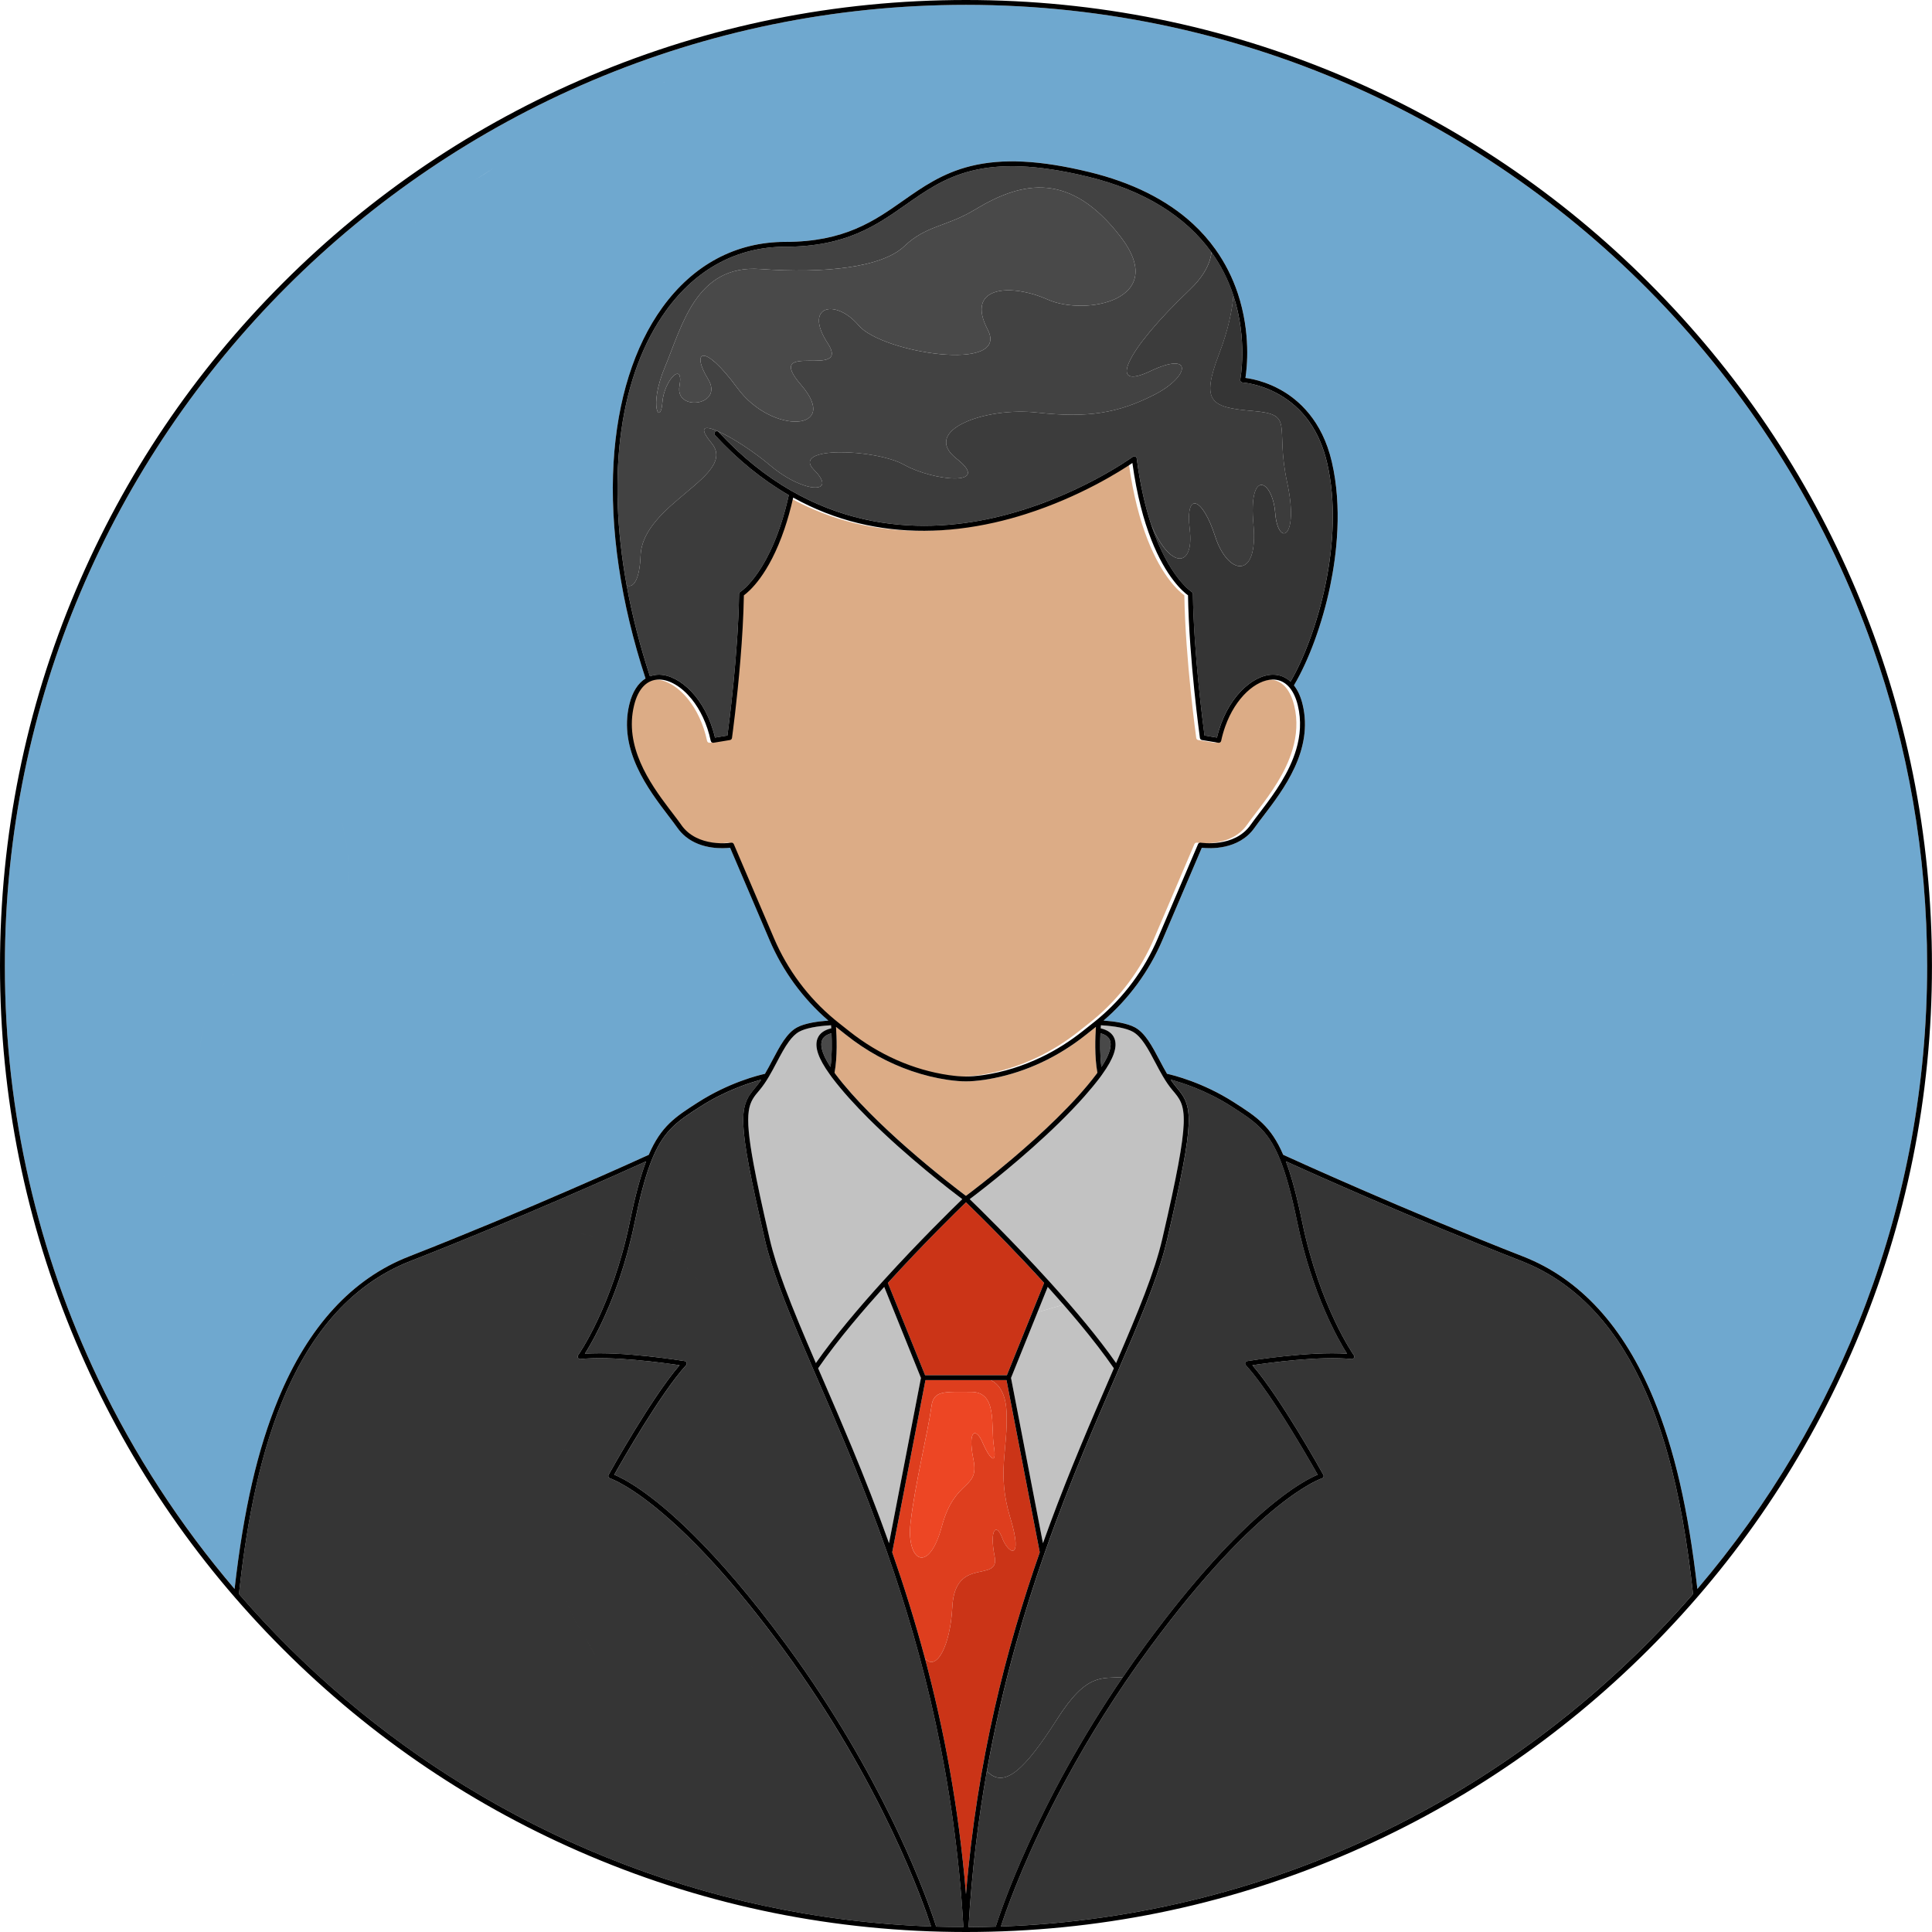
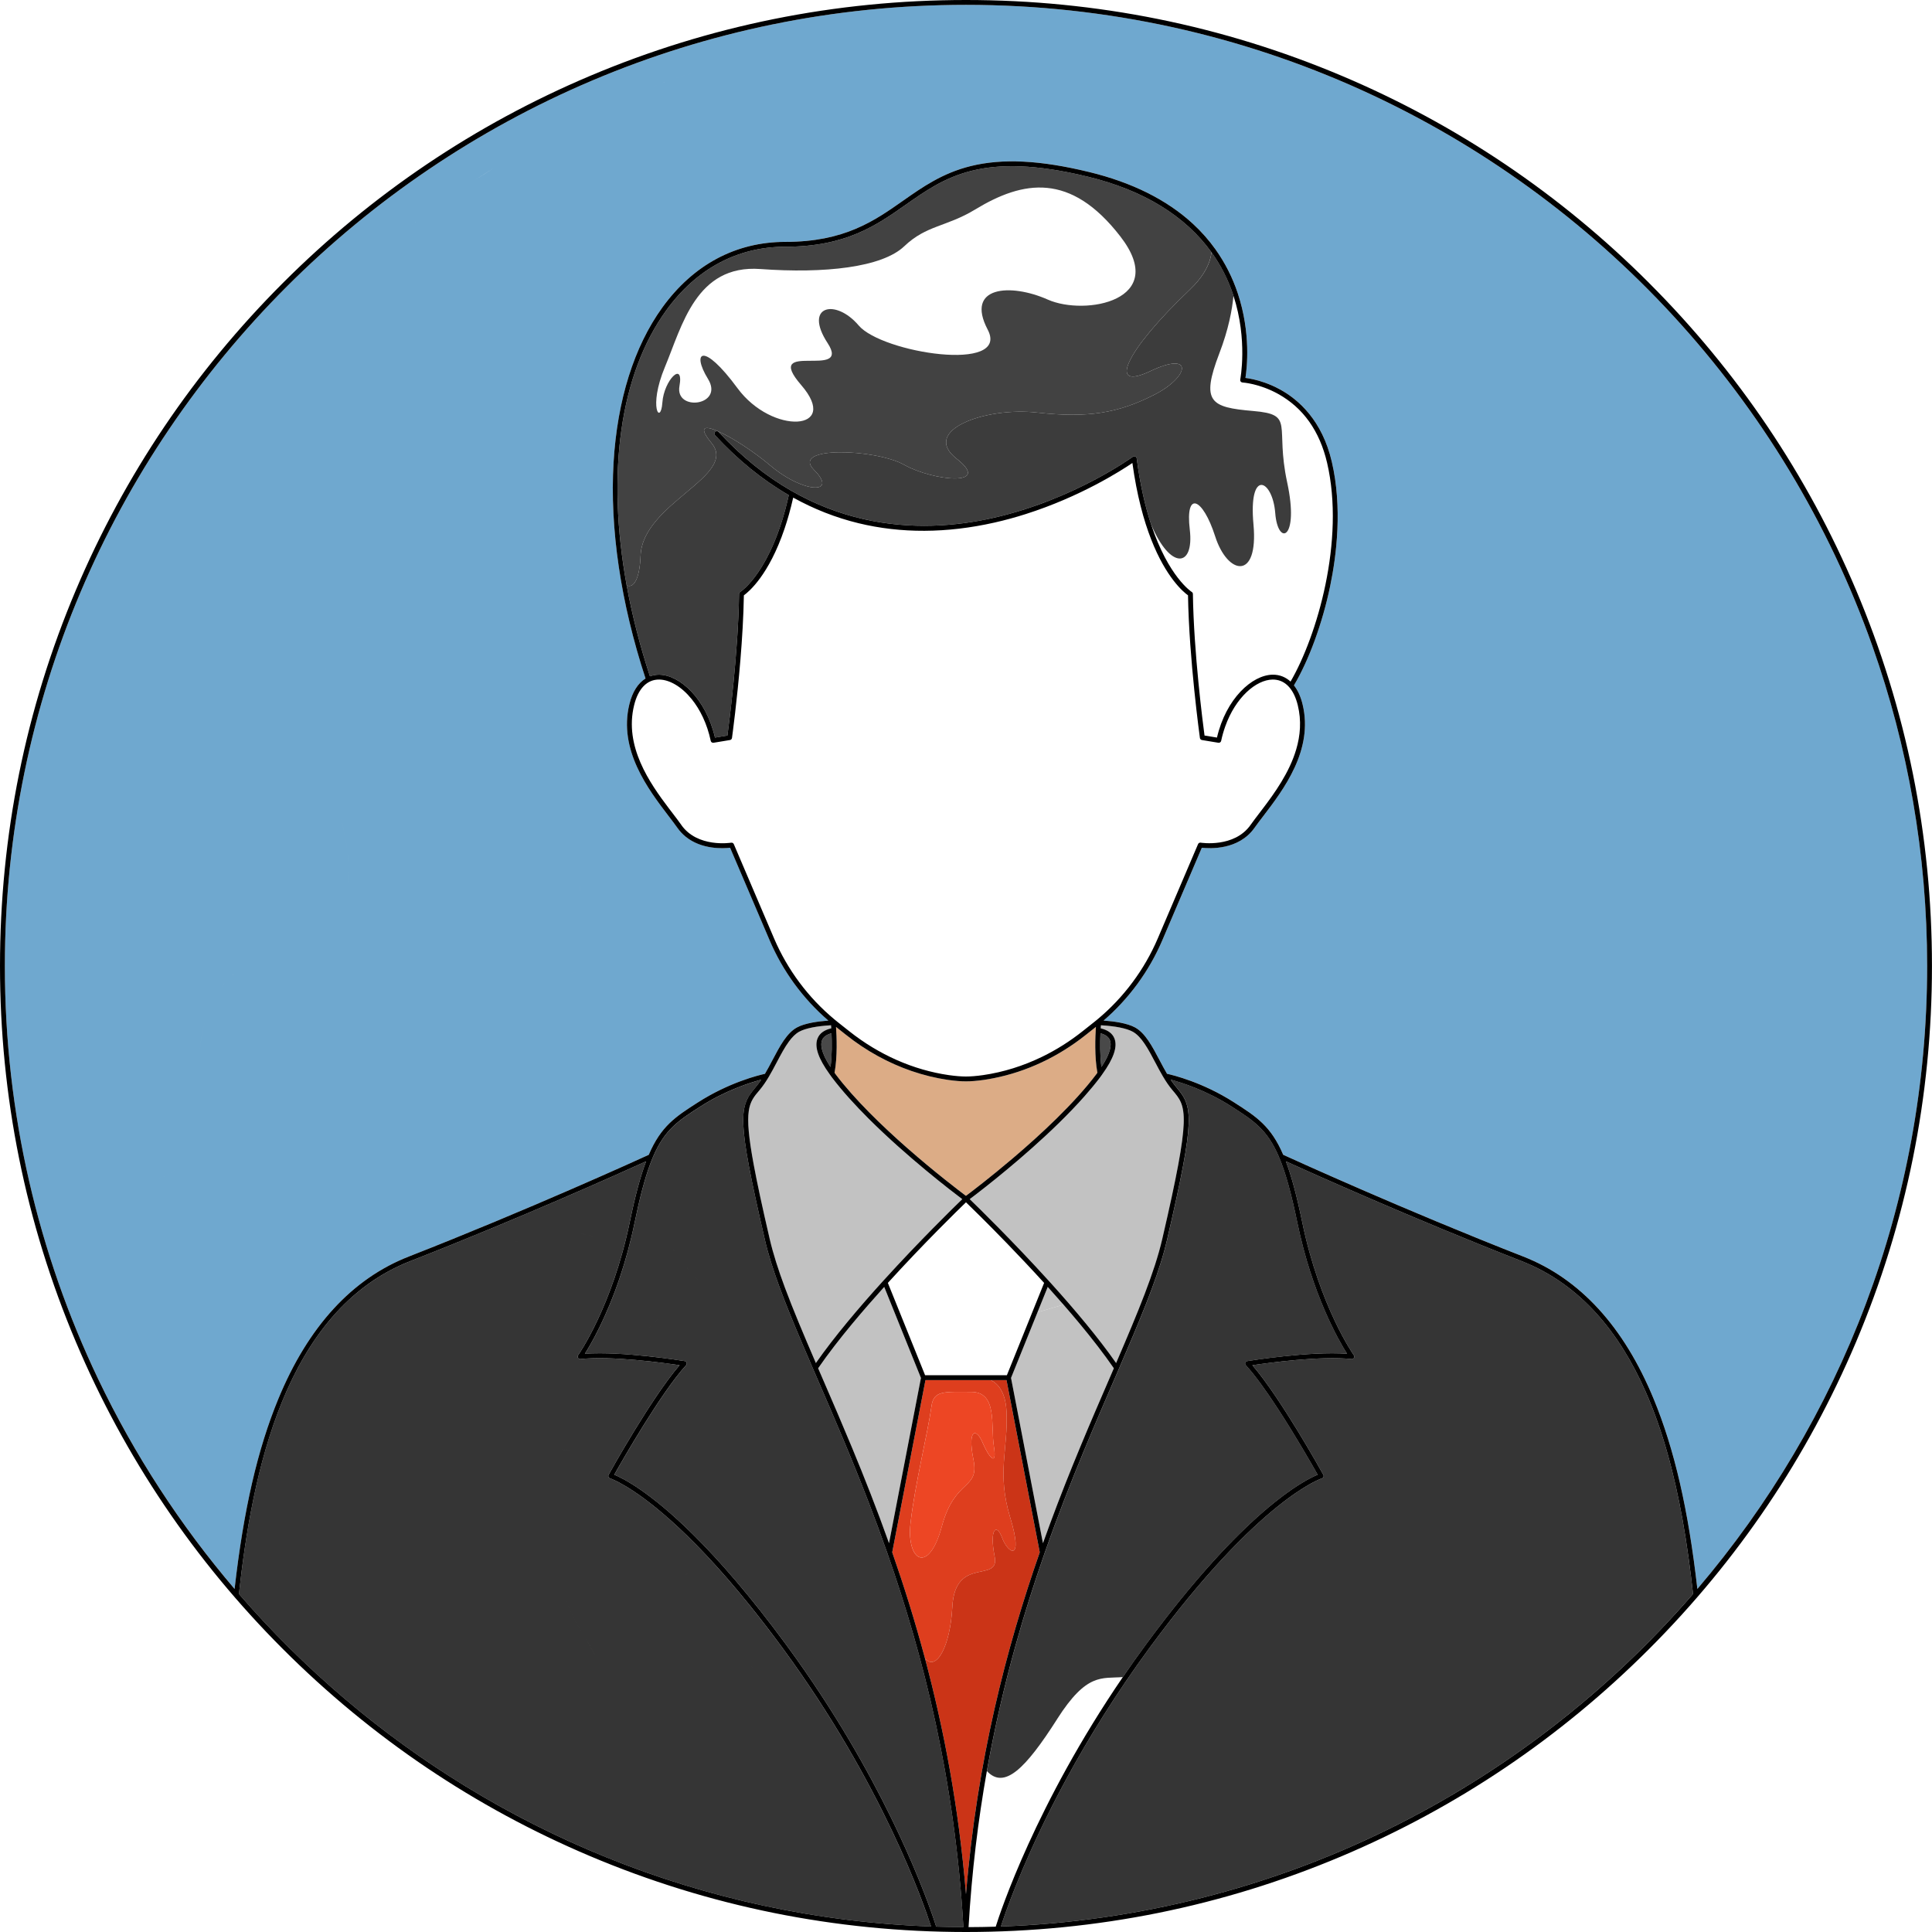
<svg xmlns="http://www.w3.org/2000/svg" id="Layer_2" data-name="Layer 2" viewBox="0 0 1589.52 1589.53">
  <defs>
    <style>      .cls-1 {        fill: #c2c2c2;      }      .cls-2 {        fill: #494949;      }      .cls-3 {        fill: #3c3c3c;      }      .cls-4 {        fill: #424242;      }      .cls-5 {        fill: #de3e1e;      }      .cls-6 {        fill: #ed4624;      }      .cls-7 {        fill: #353535;      }      .cls-8 {        fill: #6fa8cf;      }      .cls-9 {        fill: #dcac86;      }      .cls-10 {        fill: #cb3417;      }    </style>
  </defs>
  <g id="Layer_1-2" data-name="Layer 1">
    <g>
-       <path class="cls-7" d="M869.74,1414.32c-26.14,40.96-43.53,58.19-57.81,42.8-7.13,40.05-12.42,82.78-15.06,128.39,7.49-.02,14.95-.15,22.38-.38,3.77-12.02,32.89-100.38,104.57-205.33-17.49,1.34-29.71-3.73-54.08,34.52Z" />
      <path class="cls-2" d="M913.14,855.77c-1.09-2.69-3.71-4.58-7.76-5.66-.34,7.5-.46,18.22.8,27.74,8.07-12.24,8.32-18.73,6.96-22.09Z" />
      <path class="cls-4" d="M745.3,168.38c-24.23,17.01-49.28,34.61-99.12,34.61-39.39,0-73.32,18.14-98.11,52.47-38.16,52.84-49.23,134.2-32.47,226.15,5.41,2.55,10.63-4.33,11.45-24.57,1.69-43.05,80.53-65.62,58.36-92.51-22.17-26.84,20.48-5.07,48.17,18.34,7.26,6.14,14.6,10.73,21.1,13.71,18.25,8.55,29.92,4.9,15.14-9.88-20.03-20.03,50.71-17.45,74.17-4.23,23.46,13.18,72.87,18.3,43.05-5.07-29.83-23.37,23.86-42.69,66.06-37.97,42.2,4.67,66.91.4,96.33-14.51,29.43-14.91,32.81-36.64-2.98-19.59-35.79,17.05-20.48-16.65,31.96-66.51,11.85-11.25,17.18-21.75,18.35-31.24-21.43-29.87-55.9-51.09-101.66-62.2-86.99-21.11-117.5.32-149.8,23ZM921.72,194.48c40.92,52.85-29,65.64-59.68,52-30.68-13.64-68.19-11.08-49.43,24.72,18.75,35.8-86.95,19.18-106.13-3.41-19.18-22.59-45.61-16.2-25.57,14.49,20.03,30.69-54.56-3.41-21.74,34.52s-23.87,41.34-52.43,2.56c-28.56-38.79-37.93-29.84-24.29-7.67,13.64,22.16-27.28,27.28-23.44,5.97,3.84-21.31-12.79-5.11-14.07,13.64-1.28,18.75-11.93,4.26,2.13-29.41,14.07-33.67,25.57-84.39,78.42-80.56,52.85,3.84,100.16-1.28,118.49-18.75,18.33-17.48,34.49-15.77,58.37-30.26,39.54-23.99,78.44-30.69,119.36,22.16Z" />
      <path class="cls-5" d="M783.51,1322.04c2.23-42.6,39.31-18.96,34.81-41.53-4.45-22.57,1.51-27.91,6.23-15.14,4.67,12.78,17.9,20.25,6.59-16.83-11.31-37.08-1.47-56.49-3.07-87.61-.82-15.65-6.96-22.51-12.86-25.47h-20.45s0,0-.01,0,0,0-.01,0h-33.33l-27.35,141.65c9.54,27.32,18.71,56.4,26.98,87.36,9.26,10.87,20.79-9.89,22.47-42.44ZM749.1,1253.22c3.41-31.11,14.49-75.65,17.26-96.33,1.76-13.14,10.66-11.72,32.61-11.72s15.98,27.7,18.75,44.97c2.77,17.26-4.26,8.74-9.38-3.41-5.11-12.15-12.57-11.3-7.46,14.07,5.11,25.36-15.13,14.92-26,54.98-10.87,40.07-29.2,28.56-25.79-2.56Z" />
      <path class="cls-2" d="M684.12,850.12c-4.05,1.07-6.67,2.96-7.76,5.66-1.36,3.36-1.11,9.86,6.96,22.09,1.26-9.52,1.14-20.24.8-27.75Z" />
      <path class="cls-6" d="M774.89,1255.78c10.87-40.07,31.11-29.62,26-54.98-5.11-25.36,2.34-26.21,7.46-14.07,5.11,12.15,12.15,20.67,9.38,3.41-2.77-17.26,3.2-44.97-18.75-44.97s-30.85-1.42-32.61,11.72c-2.77,20.67-13.85,65.21-17.26,96.33-3.41,31.11,14.92,42.62,25.79,2.56Z" />
-       <path class="cls-10" d="M828.78,1023.28c-16.75-17.31-29.87-30.1-34.03-34.11-6.46,6.24-34.59,33.66-64.29,66.33l30.64,75.96h33.63s0,0,.01,0,0,0,.01,0h33.63l30.64-75.96c-10.59-11.64-20.97-22.62-30.25-32.21Z" />
      <path class="cls-10" d="M855.44,1277.11l-27.35-141.65h-12.88c5.9,2.96,12.04,9.82,12.86,25.47,1.6,31.12-8.24,50.53,3.07,87.61,11.31,37.08-1.91,29.6-6.59,16.83-4.72-12.78-10.68-7.43-6.23,15.14,4.5,22.57-32.59-1.07-34.81,41.53-1.68,32.55-13.22,53.3-22.47,42.44,15.45,57.81,27.8,122.18,33.71,193.95,9.07-110.19,33.32-202.96,60.69-281.31Z" />
      <g>
        <path class="cls-1" d="M684.44,886.4c-.46-.62-.93-1.25-1.38-1.9-.14-.15-.26-.32-.35-.5-9.53-13.16-12.84-22.91-10.07-29.75,1.67-4.12,5.46-6.88,11.25-8.22-.06-.95-.12-1.8-.18-2.53-11.98.7-20.98,2.51-26.09,5.26-3.12,1.7-5.89,4.53-8.49,8.06-3.54,4.8-6.75,10.88-10.07,17.18-4.24,8.03-8.61,16.34-14.15,22.86-8.83,10.36-13.28,15.58-4.85,61.12,2.83,15.29,7.11,35.13,13.17,61.24,2.84,12.27,7.1,25.53,12.57,40.24,6.75,18.16,15.35,38.52,25.44,61.95,15.11-21.63,35.46-45.65,55.22-67.44.11-.17.25-.31.4-.44,29.57-32.58,57.72-60.09,64.82-66.95-8.67-6.52-45.37-34.61-77.09-66.27-11.14-11.12-21.67-22.68-30.15-33.9Z" />
        <path class="cls-1" d="M964.59,896.87c-2.79-3.29-5.29-7.03-7.62-10.96-2.3-3.87-4.43-7.92-6.53-11.9-5.76-10.92-11.19-21.23-18.57-25.24-5.1-2.75-14.1-4.56-26.08-5.25-.06.73-.11,1.58-.18,2.53,5.79,1.34,9.57,4.1,11.25,8.22,2.77,6.82-.53,16.56-10.07,29.75-.09.18-.2.34-.34.49-.42.62-.9,1.26-1.37,1.89-3.9,5.17-8.25,10.4-12.88,15.64h0c-25.9,29.27-60.99,58.41-80.86,74.11h0c-6.27,4.95-11.03,8.57-13.5,10.43,7.09,6.86,35.24,34.36,64.82,66.95.16.13.29.28.4.44.75.83,1.51,1.66,2.26,2.5,19.04,21.12,38.43,44.14,52.96,64.94,18.25-42.39,31.65-74.76,38-102.18,24.09-103.86,20.12-108.52,8.32-122.36ZM897.88,935.71c0-.3,0-.6,0-.88,0,.28,0,.57,0,.88ZM826.23,978.41c-.64.34-1.28.64-1.91.89.63-.25,1.27-.55,1.91-.89.64-.34,1.28-.73,1.92-1.16-.64.43-1.28.82-1.92,1.16ZM837.33,967.24c-.55.91-1.13,1.77-1.71,2.58-.59.81-1.18,1.57-1.79,2.29-.61.71-1.23,1.38-1.86,2s-1.26,1.19-1.9,1.71c.64-.52,1.27-1.09,1.9-1.71s1.25-1.28,1.86-2c.61-.71,1.21-1.48,1.79-2.29s1.16-1.67,1.71-2.58c2.14-3.53,4.37-5.83,6.66-7.29-2.29,1.47-4.52,3.77-6.66,7.29ZM845.95,958.89c.83-.37,1.66-.64,2.5-.84.42-.1.84-.18,1.27-.24-.42.06-.84.14-1.27.24-.84.2-1.67.47-2.5.84ZM852.55,957.62c1.15,0,2.3.1,3.45.23-1.15-.14-2.3-.23-3.45-.23ZM858.66,958.23c.29.05.58.09.87.14-.29-.05-.58-.09-.87-.14ZM860.72,958.55c.52.08,1.04.16,1.55.22-.52-.07-1.03-.15-1.55-.22ZM865.58,959.08c-.45-.02-.9-.05-1.35-.09-.25-.02-.5-.05-.76-.08.25.03.51.05.76.08.45.04.9.07,1.35.09.23,0,.45.02.67.02-.22,0-.45,0-.67-.02ZM880.68,949.86c.38-.58.75-1.17,1.12-1.75-.37.58-.75,1.16-1.12,1.75ZM888.93,936.84c-.45.7-.92,1.43-1.4,2.18.48-.76.95-1.48,1.4-2.18s.89-1.36,1.32-1.99c-.43.63-.87,1.29-1.32,1.99ZM892.63,931.6c-.37.45-.75.95-1.15,1.5-.26.36-.54.75-.81,1.15.28-.4.55-.78.81-1.15.4-.54.78-1.05,1.15-1.5.24-.3.48-.58.71-.83-.23.26-.47.53-.71.83ZM894.92,929.32c-.19.13-.39.28-.59.46.21-.18.4-.33.59-.46.38-.25.73-.39,1.04-.4-.31.01-.66.15-1.04.4ZM896.5,957.03c0,.4.01.79.03,1.17-.02-.38-.02-.77-.03-1.17ZM896.59,959.3c.05.71.12,1.37.2,1.99-.09-.62-.15-1.28-.2-1.99ZM897.3,963.75c.14.48.3.91.47,1.31-.17-.39-.33-.83-.47-1.31ZM898.04,965.61c.28.52.6.95.95,1.29-.35-.34-.66-.76-.95-1.29ZM899.73,967.45c.26.14.53.25.82.31-.28-.07-.56-.17-.82-.31ZM901.43,967.84c.46-.02.95-.11,1.46-.29-.51.18-1,.28-1.46.29ZM925.57,933.54c-6.99,17.72-16.02,31.11-22.15,33.81,6.13-2.7,15.17-16.08,22.15-33.81,1.2-3.03,2.16-6,2.92-8.88-.76,2.88-1.72,5.84-2.92,8.88ZM930.44,913.69c-.23,2.59-.65,5.31-1.27,8.12.62-2.81,1.03-5.53,1.27-8.12.16-1.73.23-3.41.23-5.02,0,1.61-.08,3.29-.23,5.02Z" />
      </g>
      <path class="cls-1" d="M862.02,1058.79l-8.41,20.85,21.35-6.26c-4.29-4.93-8.62-9.81-12.94-14.59Z" />
      <g>
        <path class="cls-1" d="M701.33,1088.91c-10.41,12.54-20.14,25.07-28.23,36.83l3.06,7.06c.55,1.28,1.11,2.57,1.67,3.87,7.39,17.07,15.18,35.13,23.12,54.27,10.13,24.45,20.49,50.64,30.48,78.72l26.14-135.39.11-.59-30.2-74.87c-8.81,9.77-17.7,19.94-26.15,30.12Z" />
        <path class="cls-1" d="M887.91,1088.6c-4.23-5.09-8.57-10.18-12.96-15.22l-21.35,6.26-1.72,4.27-20.07,49.75,13.01,67.36,13.25,68.62c1.87-5.27,3.76-10.46,5.66-15.6,16.72-45.29,34.13-85.5,49.61-121.26l3.05-7.06c-8.15-11.85-17.98-24.5-28.48-37.13Z" />
      </g>
-       <path class="cls-2" d="M802.36,172.32c-23.89,14.49-40.05,12.79-58.37,30.26-18.33,17.48-65.64,22.59-118.49,18.75-52.85-3.84-64.36,46.88-78.42,80.56-14.07,33.67-3.41,48.16-2.13,29.41,1.28-18.75,17.9-34.95,14.07-13.64-3.84,21.31,37.08,16.2,23.44-5.97-13.64-22.16-4.26-31.11,24.29,7.67,28.56,38.79,85.25,35.38,52.43-2.56s41.77-3.84,21.74-34.52c-20.03-30.69,6.39-37.08,25.57-14.49,19.18,22.59,124.88,39.21,106.13,3.41-18.75-35.8,18.75-38.36,49.43-24.72,30.68,13.64,100.6.85,59.68-52-40.92-52.85-79.82-46.15-119.36-22.16Z" />
      <path class="cls-3" d="M978.41,238.81c-52.44,49.86-67.75,83.56-31.96,66.51,35.79-17.05,32.41,4.67,2.98,19.59-29.43,14.91-54.13,19.19-96.33,14.51-42.2-4.72-95.89,14.6-66.06,37.97,29.83,23.37-19.59,18.25-43.05,5.07-23.46-13.22-94.2-15.8-74.17,4.23,14.78,14.78,3.12,18.43-15.14,9.88-6.5-2.98-13.84-7.57-21.1-13.71-27.69-23.42-70.34-45.18-48.17-18.34,22.17,26.89-56.67,49.46-58.36,92.51-.82,20.23-6.04,27.12-11.45,24.57,4.43,24.31,10.81,49.35,19.14,74.81,2.31-.86,4.78-1.32,7.4-1.32.12,0,.24,0,.36,0,16.83.26,38.29,19.63,45.76,51.74l10.23-1.69c1.33-9.89,8.87-68.15,9.57-116.45.01-.69.37-1.32.96-1.68.26-.16,26.02-16.7,39.96-79.67-21.64-12.51-41.93-28.96-60.68-49.27-.75-.81-.7-2.08.11-2.83.81-.75,2.08-.7,2.83.11,76.88,83.24,165.39,84.38,226.11,70.69,65.94-14.88,114.23-49.9,114.71-50.26.57-.42,1.32-.5,1.97-.23.65.28,1.1.88,1.2,1.58,2.85,22.08,7.1,39.98,11.88,54.42,15.65,37.34,35.51,35.82,31.77,4.15-3.87-32.36,10.64-26.4,20.88,5.56,10.24,31.96,35.79,36.64,31.52-9.79-4.27-46.48,15.76-37.08,17.9-9.39,2.14,27.69,20.03,22.17,9.84-25.15-10.24-47.32,6.81-55.82-28.13-58.81-34.95-2.98-43.05-7.26-27.73-47.32,7.64-19.85,10.61-36.14,11.68-47.54-.08-.26-.16-.51-.25-.77-4.23-12.69-10.2-24.35-17.79-34.93-1.17,9.49-6.5,19.99-18.35,31.24Z" />
      <g>
        <path class="cls-7" d="M730.25,1278.36c-.13-.22-.21-.46-.25-.71-5.06-14.45-10.22-28.4-15.41-41.88-14.35-37.28-28.93-70.95-42.1-101.38l-3.49-8.07s0,0,0,0c0,0,0,0,0,0-3.23-7.48-6.3-14.65-9.23-21.55-14.36-33.86-24.95-60.99-30.43-84.63-23.65-101.95-21.29-109.65-7.47-125.86,1.56-1.84,3.03-3.86,4.44-5.98-8.88,2.35-29.09,8.67-49.78,21.91-18.3,11.71-29.65,18.98-39.3,41.73-.05.29-.17.56-.34.81-.73,1.74-1.44,3.58-2.15,5.51,1.76-.74,3.51-1.39,5.23-1.94s3.42-1,5.09-1.35c-1.67.35-3.37.8-5.09,1.35s-3.46,1.19-5.23,1.94c-4.29,11.69-8.33,26.96-12.62,47.72-3.41,16.52-7.57,31.38-11.95,44.46.23.58.42,1.21.58,1.89-.16-.68-.35-1.31-.58-1.89-11.21,33.47-23.84,55.27-28.94,63.36,30.88-2.25,79.97,5.68,82.14,6.04.72.12,1.33.62,1.57,1.32.24.69.08,1.46-.41,2.01-20.95,22.95-52.76,78.78-59.15,90.15,6.97,2.83,29.12,13.78,64.98,49.3,20.97,20.78,46.63,49.96,76.68,90.85,10.53,14.33,20.27,28.45,29.27,42.22,63.97,97.86,90.39,178.05,93.96,189.46,7.44.23,14.9.36,22.38.38-7.05-121.62-32.9-222.77-62.38-307.15ZM546.04,1049.44c-.12-1.53-.19-2.99-.21-4.38-.03-2.15.05-4.13.23-5.92.12-1.19.29-2.3.5-3.31-.21,1.01-.38,2.12-.5,3.31-.18,1.79-.26,3.76-.23,5.92.02,1.39.09,2.85.21,4.38ZM524.67,1095.74c-7.61.19-14.1-7.25-13.94-27.58-.17,20.33,6.33,27.76,13.94,27.58,1.59-.04,3.22-.41,4.85-1.06-1.63.65-3.27,1.02-4.85,1.06ZM538.02,1088.69c-1.76,1.82-3.64,3.35-5.58,4.52-.65.39-1.29.74-1.95,1.04.65-.31,1.3-.65,1.95-1.04,1.93-1.17,3.82-2.7,5.58-4.52,1.76-1.82,3.38-3.92,4.78-6.22-1.4,2.3-3.03,4.41-4.78,6.22ZM547.9,1066.89c-.12,1.85-.42,3.69-.86,5.48s-1.04,3.55-1.75,5.24c-.36.84-.75,1.67-1.16,2.48.42-.81.8-1.64,1.16-2.48.72-1.69,1.31-3.44,1.75-5.24.44-1.8.74-3.63.86-5.48.15-2.31.03-4.65-.42-6.97-.7-3.61-1.16-6.99-1.42-10.1.26,3.11.72,6.48,1.42,10.1.45,2.32.57,4.66.42,6.97ZM547.32,1033.07c.3-.82.63-1.55,1-2.18-.37.62-.71,1.35-1,2.18ZM550.98,1028.43c-.51.19-.99.5-1.43.91.44-.41.92-.72,1.43-.91.76-.29,1.6-.32,2.49-.07.49.13,1,.37,1.52.68-.52-.3-1.03-.54-1.52-.68-.89-.25-1.72-.22-2.49.07ZM563.96,1040.69c-.78-1.53-1.55-2.9-2.3-4.14-.75-1.23-1.49-2.32-2.22-3.27-1.29-1.7-2.53-2.92-3.7-3.76,1.17.84,2.4,2.06,3.7,3.76.72.95,1.46,2.04,2.22,3.27.75,1.23,1.52,2.61,2.3,4.14,1.17,2.29,2.45,4.32,3.78,6.08-1.34-1.75-2.61-3.79-3.78-6.08ZM571.19,1050.56c-.47-.43-.94-.88-1.41-1.38.46.49.93.95,1.41,1.38.95.85,1.91,1.57,2.87,2.16-.97-.59-1.93-1.31-2.87-2.16ZM581.93,1054.38c-.46.1-.92.16-1.39.18.47-.02.93-.09,1.39-.18.69-.15,1.36-.38,2.01-.7-.65.32-1.33.55-2.01.7ZM587.04,1051.36c.39-.41.76-.86,1.13-1.35-.36.49-.74.94-1.13,1.35ZM589.22,1048.41c.51-.86.98-1.81,1.42-2.86-.44,1.05-.91,2-1.42,2.86Z" />
        <path class="cls-7" d="M617.48,1321.57c-.17.71-.71,1.12-1.52,1.34-.92.26-2.17.28-3.57.25-.7-.01-1.44-.04-2.19-.05-.56-.01-1.13-.02-1.69,0,.56-.01,1.13,0,1.69,0,.75.01,1.49.04,2.19.05,1.4.03,2.65,0,3.57-.25.8-.22,1.35-.63,1.52-1.34-26.38-32.77-48.63-55.57-66.34-71.32h0c-31.78-28.26-48.96-33.88-49.26-33.97-.58-.18-1.05-.6-1.27-1.16s-.19-1.19.1-1.72c1.46-2.64,34.86-62.8,58.39-90.18-12.74-1.9-56.22-7.89-81.62-5.07-.79.09-1.55-.3-1.95-.98s-.36-1.53.1-2.17c.28-.39,28.15-40.03,42.55-109.83,4.47-21.69,8.78-37.57,13.38-49.7-20.03,9.1-103.92,46.85-193.88,82.06-103.76,40.6-130.3,175.37-141.11,273.88,53.35,61.69,116.07,115.06,185.92,157.91,1.98.67,3.97,1.33,5.98,1.97-2.01-.64-4.01-1.3-5.98-1.97,36.87,22.61,75.72,42.29,116.23,58.71h0c83.07,33.66,173.1,53.59,267.29,56.97-5.53-17.26-39.59-116.74-122.22-229.17-9.18-12.49-17.95-23.86-26.31-34.25ZM619.32,1374.16c.22.98.4,1.95.53,2.92-.14-.96-.31-1.93-.53-2.92-.33-1.47-.76-2.96-1.29-4.48.53,1.51.96,3.01,1.29,4.48ZM602.25,1338.23c.32.88.69,1.82,1.1,2.81-.41-.99-.78-1.93-1.1-2.81ZM600.43,1330.7c.04.56.11,1.16.22,1.81-.11-.65-.19-1.25-.22-1.81ZM605.22,1323.44c-.34.08-.68.17-1,.28.32-.11.66-.21,1-.28ZM568.36,1287.7c-.07.77-.19,1.49-.36,2.16.17-.68.29-1.4.36-2.16ZM567.71,1290.85c-.22.64-.49,1.23-.8,1.78.31-.55.58-1.14.8-1.78ZM549,1458.81c.96-.93,1.97-1.87,3.01-2.8-1.05.93-2.05,1.87-3.01,2.8ZM555.28,1453.2c1.12-.94,2.28-1.88,3.47-2.82-1.19.94-2.35,1.88-3.47,2.82ZM561.17,1448.5c.82-.63,1.65-1.26,2.49-1.9-.84.63-1.67,1.27-2.49,1.9ZM563.99,1295.87c.69-.5,1.31-1.07,1.86-1.71-.54.65-1.17,1.21-1.86,1.71ZM544.62,1463.48c.52-.62,1.08-1.25,1.65-1.87.43-.47.87-.93,1.33-1.39-.45.46-.9.93-1.33,1.39-.57.62-1.12,1.25-1.65,1.87ZM540.1,1470.06c-.21.41-.41.83-.6,1.24.19-.41.38-.83.6-1.24ZM538.94,1472.64c-.07.2-.15.39-.21.59.07-.2.14-.39.21-.59ZM538.32,1474.55c-.11.41-.21.82-.3,1.23.08-.41.18-.82.3-1.23ZM493.28,1275.48c-1.15,0-2.28.05-3.41.13,1.13-.09,2.27-.13,3.41-.13ZM488.19,1275.77c-3.34.38-6.55,1.14-9.48,2.33,2.93-1.19,6.14-1.95,9.48-2.33ZM469.92,1075.06c-.71,1-1.4,1.98-2.09,2.95-1.37,1.94-2.69,3.81-3.98,5.63s-2.52,3.58-3.72,5.28c-2.39,3.41-4.62,6.6-6.67,9.6,2.05-3,4.28-6.19,6.67-9.6,1.2-1.7,2.44-3.46,3.72-5.28s2.61-3.69,3.98-5.63c.68-.97,1.38-1.95,2.09-2.95,13.41-18.98,20.8-32.39,23.18-41.65.49-1.92.77-3.65.84-5.22-.07,1.57-.35,3.31-.84,5.22-2.38,9.26-9.77,22.67-23.18,41.65ZM439.94,1434.44c-.03-.13-.06-.27-.09-.4.03.13.06.26.09.4ZM440.84,1437.52c-.07-.21-.14-.41-.21-.61.07.2.14.41.21.61ZM444.12,1444.47c-.21-.37-.42-.74-.62-1.11.2.36.41.73.62,1.11ZM450.97,1455.02c-.45-.75-.94-1.51-1.45-2.3.52.78,1,1.55,1.45,2.3ZM453.59,1459.82c-.25-.53-.53-1.07-.82-1.62.29.55.56,1.09.82,1.62ZM456.13,1467.27c.02.13.04.25.06.38-.02-.12-.04-.25-.06-.38ZM453.8,1189.61c-10.24-4.07-22.21-10.48-28.21-14.81-7.19-5.19-13.82-11.14-17.08-7.47,3.26-3.67,9.89,2.28,17.08,7.47,5.99,4.33,17.97,10.74,28.21,14.81,2.36.94,4.62,1.75,6.7,2.39-2.08-.64-4.34-1.45-6.7-2.39ZM406.58,1173.39c-.11,1.07-.17,2.26-.18,3.61.01-1.35.07-2.55.18-3.61ZM408.09,1167.9c-.57.88-1.01,2.13-1.29,3.83.29-1.7.73-2.95,1.29-3.83ZM402.91,1026.74c.93-.26,1.87-.52,2.81-.78-.94.26-1.88.51-2.81.78ZM403.46,1276.62c-.48.52-.97,1.03-1.47,1.53.5-.5.99-1.01,1.47-1.53ZM397.22,1282.5c.77-.64,1.53-1.3,2.27-1.96-.74.67-1.5,1.32-2.27,1.96-.45.38-.91.74-1.38,1.11.46-.37.92-.74,1.38-1.11ZM401.07,1474.99c-.33-.09-.66-.18-.99-.27.33.09.66.18.99.27ZM415.59,1250.9c-.01.13-.03.25-.05.38.02-.13.03-.25.05-.38ZM414.86,1255.29c-.05.22-.1.44-.15.66.05-.22.1-.44.15-.66ZM434.44,1135.48c.09-.78.21-1.57.38-2.38-.17.81-.29,1.6-.38,2.38ZM469.3,1193.39c.97-.15,1.67-.5,2.04-1.1.22-.36.33-.8.3-1.34.03.54-.08.98-.3,1.34-.37.6-1.08.95-2.04,1.1-1.75.26-4.36-.14-7.47-1.01,3.12.87,5.73,1.27,7.47,1.01ZM493.53,1023.81c.26.95.41,1.99.44,3.12-.03-1.13-.18-2.17-.44-3.12-.44-1.58-1.19-2.92-2.24-4.03,1.05,1.11,1.8,2.45,2.24,4.03ZM488.2,1017.52c.91.47,1.72,1,2.42,1.62-.7-.62-1.51-1.15-2.42-1.62-1.52-.78-3.32-1.35-5.39-1.76-1.63-.32-3.42-.52-5.37-.64,1.95.11,3.74.32,5.37.64,2.07.4,3.87.98,5.39,1.76ZM474.26,1015.03c1.05,0,2.06.04,3.03.09-.97-.05-1.98-.08-3.03-.09-1.07,0-2.18,0-3.33.04,1.15-.04,2.26-.05,3.33-.04ZM439.23,1018.8c8.24-1.32,15.75-2.42,22.4-3.08,1.33-.13,2.62-.25,3.88-.35-1.26.1-2.55.21-3.88.35-6.65.66-14.16,1.76-22.4,3.08-2.49.4-4.95.82-7.37,1.26-5.32.97-10.46,2.05-15.46,3.21,5-1.16,10.14-2.24,15.46-3.21,2.42-.44,4.88-.86,7.37-1.26ZM387.74,1031.48c-2.68.92-5.33,1.87-7.91,2.85,2.58-.98,5.23-1.93,7.91-2.85ZM261.19,1150.82c-.65,1.69-1.28,3.36-1.87,4.99.59-1.63,1.22-3.3,1.87-4.99ZM263.95,1144c-.74,1.75-1.44,3.47-2.11,5.16.67-1.7,1.37-3.42,2.11-5.16ZM258.33,1158.62c-.97,2.78-1.85,5.45-2.65,8.02.81-2.56,1.69-5.24,2.65-8.02ZM249.14,1189.29c.73-2.46,1.54-5.43,2.48-8.81.38-1.35.77-2.77,1.19-4.25.63-2.22,1.32-4.58,2.08-7.07-.76,2.48-1.45,4.84-2.08,7.07-.42,1.48-.82,2.9-1.19,4.25-.94,3.38-1.74,6.35-2.48,8.81-1.17,3.94-2.73,8.6-4.49,13.79,1.76-5.19,3.32-9.85,4.49-13.79ZM243.29,1207.07c-.46,1.36-.93,2.75-1.41,4.17.48-1.42.95-2.81,1.41-4.17ZM240.43,1215.57c-.98,2.94-1.97,5.97-2.96,9.07.99-3.1,1.98-6.14,2.96-9.07ZM231.18,1246.42c.63-2.48,1.29-4.95,1.97-7.4.69-2.45,1.39-4.88,2.12-7.28-.72,2.4-1.43,4.83-2.12,7.28-.68,2.45-1.35,4.92-1.97,7.4-.42,1.65-.82,3.31-1.21,4.97.39-1.66.79-3.32,1.21-4.97ZM236.25,1319.35c-.48-.52-.94-1.05-1.38-1.59.44.54.9,1.07,1.38,1.59ZM229.4,1253.89c-.74,3.32-1.39,6.64-1.95,9.94.56-3.3,1.22-6.62,1.95-9.94ZM225.48,1283.15c.03-1.55.1-3.13.21-4.71.16-2.38.39-4.79.68-7.23.2-1.62.42-3.26.68-4.9-.25,1.64-.48,3.28-.68,4.9-.3,2.44-.53,4.85-.68,7.23-.1,1.59-.17,3.16-.21,4.71-.03,1.54-.03,3.07.01,4.57-.04-1.5-.04-3.03-.01-4.57ZM227.39,1302.28c-.64-2.52-1.12-5.14-1.43-7.86.31,2.72.79,5.34,1.43,7.86ZM227.64,1303.22c.51,1.84,1.1,3.62,1.81,5.34-.71-1.71-1.3-3.49-1.81-5.34ZM287.19,1364.84c1.05,1,2.1,1.99,3.14,2.97-1.04-.98-2.09-1.97-3.14-2.97ZM298.42,1375.33c-.98-.9-1.97-1.81-2.98-2.75-1-.93-2.02-1.88-3.05-2.84,1.03.96,2.04,1.91,3.05,2.84,1,.93,2,1.85,2.98,2.75.98.9,1.95,1.78,2.9,2.63-.95-.86-1.92-1.73-2.9-2.63ZM302.26,1378.81c.94.84,1.86,1.66,2.77,2.45-.91-.79-1.83-1.61-2.77-2.45ZM312.66,1387.61c-.52-.41-1.05-.83-1.6-1.27-.54-.44-1.09-.89-1.65-1.35-.56-.46-1.13-.94-1.71-1.43.58.49,1.15.97,1.71,1.43.56.46,1.11.92,1.65,1.35.54.44,1.07.86,1.6,1.27s1.03.8,1.53,1.17c-.5-.37-1.01-.77-1.53-1.17ZM317.05,1390.83c.45.31.9.59,1.33.86-.43-.27-.87-.56-1.33-.86ZM325,1394.32c.24-.01.47-.05.68-.11-.21.06-.44.1-.68.11ZM325.98,1394.1c.38-.17.7-.45.95-.84-.24.39-.56.67-.95.84ZM334.21,1317.84c.49-.33.99-.66,1.49-.99-.5.33-1,.66-1.49.99ZM349,1309.33c-.73.37-1.47.75-2.19,1.13.72-.38,1.46-.75,2.19-1.13ZM359.66,1304.1c.48-.23.96-.46,1.44-.69-.48.23-.96.46-1.44.69ZM375.68,1296.21c.92-.48,1.83-.96,2.73-1.45-.9.49-1.81.97-2.73,1.45ZM386.35,1290.19c1-.62,1.99-1.25,2.96-1.89-.97.64-1.96,1.27-2.96,1.89ZM383.2,1292.08c.36-.21.72-.42,1.08-.64-.36.21-.72.43-1.08.64ZM397.16,1473.9c-1.07-.31-2.14-.62-3.21-.94,1.07.32,2.14.63,3.21.94ZM404.69,1475.94c2.02.51,4.02,1,6,1.45-1.98-.45-3.99-.93-6-1.45ZM416.18,1478.55c.77.15,1.54.3,2.31.44-.76-.14-1.53-.29-2.31-.44ZM420.38,1479.33c1.26.21,2.5.41,3.72.59-1.22-.18-2.46-.37-3.72-.59ZM482.71,1400.14c-.52.35-1.05.7-1.6,1.04.54-.34,1.07-.68,1.6-1.04.52-.35,1.03-.72,1.52-1.09-.5.37-1,.74-1.52,1.09ZM484.96,1398.48c.72-.57,1.41-1.17,2.07-1.8-.66.62-1.35,1.22-2.07,1.8ZM490.51,1392.61c.33-.49.64-1,.93-1.52-.29.52-.6,1.03-.93,1.52ZM492.25,1389.49c.25-.55.47-1.12.67-1.7-.2.58-.43,1.15-.67,1.7ZM493.97,1383.1c-.08.67-.18,1.32-.3,1.95.13-.63.23-1.28.3-1.95.23-2.01.21-4.18-.09-6.54-.1-.79-.23-1.59-.39-2.42-.16-.83-.35-1.68-.58-2.55-.68-2.62-1.66-5.44-2.98-8.48-1.98-4.56-4.72-9.62-8.33-15.26-12.05-18.78-17.27-33.25-17.91-44.15-.34-5.81.62-10.6,2.54-14.48,1.68-3.39,4.09-6.09,7.01-8.17,1.25-.89,2.6-1.66,4.01-2.33-1.42.67-2.76,1.44-4.01,2.33-2.92,2.07-5.33,4.77-7.01,8.17-1.92,3.88-2.88,8.67-2.54,14.48.64,10.89,5.86,25.36,17.91,44.15,3.62,5.63,6.35,10.69,8.33,15.26,1.32,3.04,2.3,5.86,2.98,8.48.23.87.42,1.72.58,2.55.16.83.29,1.64.39,2.42.29,2.36.31,4.53.09,6.54ZM493.3,1275.48c1.71,0,3.43.08,5.16.24-1.72-.17-3.45-.25-5.16-.24ZM518.29,1528.71c-1.57-.2-3.09-.39-4.54-.57-1.16-.15-2.27-.28-3.34-.41-1.6-.19-3.08-.36-4.42-.5-1.79-.19-3.32-.31-4.55-.37h0c1.23.05,2.76.18,4.55.37,1.34.14,2.82.31,4.42.5,1.06.13,2.18.27,3.34.41,1.45.18,2.97.37,4.54.57,1.89.24,3.85.49,5.86.73-2.02-.25-3.98-.49-5.86-.73ZM538.79,1531.06c-.71-.07-1.42-.13-2.12-.2s-1.42-.14-2.12-.22c-1.41-.15-2.82-.3-4.22-.46-1.05-.12-2.09-.24-3.12-.36-.69-.08-1.37-.16-2.05-.25.68.08,1.36.16,2.05.25,1.03.12,2.07.24,3.12.36,1.4.16,2.8.31,4.22.46.71.07,1.41.15,2.12.22s1.42.14,2.12.2c.71.07,1.41.13,2.12.19-.71-.06-1.41-.12-2.12-.19ZM554.19,1532.01c-.97-.02-1.95-.05-2.95-.09s-2.01-.09-3.03-.14c-2.05-.11-4.14-.26-6.24-.44,2.11.17,4.2.32,6.24.44,1.02.06,2.03.11,3.03.14s1.98.07,2.95.09c.64.01,1.28.02,1.91.02-.63,0-1.26,0-1.91-.02ZM557.96,1532.02c.61,0,1.21-.02,1.8-.04-.59.02-1.19.03-1.8.04ZM566.99,1531.32c-.48.08-.97.15-1.47.22-.5.06-1.02.12-1.55.17.53-.05,1.05-.11,1.55-.17.5-.06,1-.14,1.47-.22.48-.08.94-.17,1.38-.26-.45.09-.91.18-1.38.26ZM570.85,1530.41c-.38.13-.78.24-1.19.35.41-.11.81-.23,1.19-.35.38-.13.74-.26,1.08-.4-.34.14-.7.28-1.08.4ZM574.5,1528.48c.11-.1.22-.2.32-.3-.1.1-.21.2-.32.3ZM576.04,1525.97c-.06.29-.16.57-.28.84.12-.27.21-.55.28-.84ZM620.19,1381.34c0-.47-.02-.94-.05-1.41.03.47.04.94.05,1.41Z" />
      </g>
      <g>
        <path class="cls-7" d="M869.74,1414.32c24.37-38.25,36.59-33.18,54.08-34.52,5.93-8.68,12.14-17.47,18.66-26.34,81.44-110.81,130.61-135.67,141.66-140.16-4.04-7.19-18.22-32.12-33.4-55.29h0c-8.85-13.5-18.03-26.41-25.74-34.86-.5-.54-.65-1.31-.41-2.01.24-.69.84-1.2,1.57-1.32,2.17-.35,51.26-8.28,82.14-6.04-7.1-11.25-28.76-49-40.89-107.82-4.99-24.19-9.65-40.93-14.76-53.23-.18-.25-.3-.53-.35-.83-9.65-22.73-20.98-29.99-39.24-41.67-20.74-13.27-40.96-19.6-49.84-21.95,1.41,2.12,2.88,4.14,4.44,5.98,13.81,16.2,16.18,23.91-7.47,125.85-.63,2.72-1.33,5.5-2.1,8.32-7.23,26.65-20.32,57.87-37.56,97.86,0,0,0,0,0,0,0,0,0,0,0,0l-3.49,8.07c-8.05,18.59-16.62,38.38-25.33,59.46-10.73,25.93-21.68,53.8-32.18,83.81-.04.25-.12.49-.25.71-8.28,23.69-16.27,48.71-23.64,75.13h0c-9.03,32.38-17.13,66.88-23.68,103.64,14.29,15.39,31.68-1.84,57.81-42.8ZM1044.02,1178.62c-.07-1.97-.38-3.99-.97-6.07-.38-1.35-.71-2.61-1-3.78.28,1.17.61,2.43,1,3.78.59,2.08.9,4.1.97,6.07ZM1041.66,1167.07c-.24-1.08-.43-2.08-.57-3,.15.92.34,1.92.57,3ZM1040.71,1160.53s0-.05,0-.07c0,.02,0,.05,0,.07ZM871.64,1373.11c-1.13,1.27-2.25,2.45-3.35,3.53,1.1-1.08,2.21-2.27,3.35-3.53ZM873.88,1370.51c-.15.18-.29.35-.44.53.15-.17.29-.35.44-.53ZM860.84,1382.72c1.1-.69,2.22-1.5,3.37-2.42-1.15.92-2.27,1.73-3.37,2.42-.79.49-1.56.93-2.32,1.3.76-.37,1.53-.81,2.32-1.3ZM857.39,1384.53c-1.12.47-2.2.8-3.24.98,1.05-.19,2.13-.52,3.24-.98ZM852.1,1385.71c.33,0,.67-.02,1.01-.05-.34.03-.68.05-1.01.05ZM847.42,1384.55c-.37-.2-.73-.43-1.08-.68.35.25.71.48,1.08.68Z" />
        <path class="cls-7" d="M1384.17,1249.65c-6.41-35.51-15.85-72.16-30.52-105.27-21.03-47.47-52.81-87.67-101.84-106.85-89.97-35.2-173.85-72.95-193.88-82.06,4.61,12.12,8.91,28.01,13.38,49.7,14.4,69.8,42.27,109.44,42.55,109.83.46.64.5,1.49.1,2.17s-1.16,1.06-1.95.98c-25.39-2.82-68.88,3.17-81.62,5.07,23.53,27.38,56.93,87.54,58.39,90.18.29.53.33,1.16.1,1.72-.23.56-.7.99-1.28,1.16-.5.15-51.81,16.95-141.9,139.54-28.02,38.13-50.45,74.77-68.08,107.22-4.4,8.1-8.5,15.94-12.32,23.47-25.97,51.3-38.63,88.54-41.82,98.48,227.14-8.15,430.17-112.56,569.43-273.57-2.14-19.51-4.9-40.44-8.75-61.78Z" />
      </g>
-       <path class="cls-7" d="M1030.85,338.13c34.95,2.98,17.9,11.49,28.13,58.81,10.19,47.32-7.7,52.84-9.84,25.15-2.14-27.69-22.17-37.08-17.9,9.39,4.27,46.43-21.28,41.76-31.52,9.79-10.24-31.96-24.75-37.93-20.88-5.56,3.74,31.67-16.11,33.19-31.77-4.15,14.24,43.09,33.13,55.3,33.39,55.45.58.36.94.99.95,1.68.69,48.3,8.24,106.56,9.57,116.45l10.23,1.69c7.47-32.11,28.92-51.48,45.76-51.74.12,0,.24,0,.36,0,5.53,0,10.41,1.99,14.42,5.68,21.78-37.4,44.92-116.12,30.09-179.91-6.11-26.26-19.7-45.37-40.4-56.82-15.41-8.52-29.09-9.34-29.23-9.35-.58-.03-1.12-.31-1.47-.77-.36-.46-.49-1.05-.38-1.62.07-.32,6.33-32.6-5.58-69.03-1.07,11.39-4.04,27.69-11.68,47.54-15.31,40.06-7.21,44.34,27.73,47.32Z" />
      <path class="cls-8" d="M1540.5,531.6c-71.99-203.4-224.98-368.84-420.01-457.36C1021.11,29.13,910.82,4,794.76,4,358.73,4,4,358.73,4,794.76c0,121.5,27.56,236.68,76.73,339.64h0c29.89,62.58,67.76,120.64,112.3,172.85,7.37-65.05,18.84-114.88,36.01-156.45,24.52-59.39,60.59-98.76,107.21-117,98.07-38.38,188.9-79.78,197.51-83.72,10.17-23.75,22.1-31.39,40.56-43.2,25.76-16.49,50.09-22.37,55.05-23.45,2.15-3.66,4.18-7.5,6.18-11.28,6.05-11.47,11.76-22.3,20.2-26.89,6.47-3.48,16.96-4.98,25.79-5.61-20.81-17.92-37.49-40.68-48.32-66.05l-32.52-76.15c-5.42.62-23.37,1.69-36.67-9.2-4.96.7-10.07,1.33-15.23,1.96,5.16-.64,10.27-1.27,15.23-1.96-2.44-2-4.73-4.4-6.75-7.28-2.02-2.87-4.54-6.16-7.19-9.64-16.53-21.64-41.51-54.35-32.24-92.05,2.46-10.06,7.1-17.29,13.28-21.1-20.41-62.18-29.51-123.6-26.3-177.73,3.04-51.27,16.88-95.31,40.02-127.35,25.57-35.41,60.62-54.13,101.35-54.13,48.57,0,73.1-17.22,96.82-33.88,15.9-11.16,32.33-22.71,55.53-28.45,26.18-6.49,57.17-4.95,97.51,4.84,35.34,8.58,64.08,22.92,85.44,42.63,6.96,6.42,13.13,13.43,18.51,20.96,7.87,11.01,14.04,23.14,18.41,36.32,10.85,32.67,7.54,61.48,6.27,69.52,3.04.38,8.94,1.39,16.15,3.96,3.88,1.39,8.14,3.22,12.56,5.66,14.94,8.26,34.42,25.28,42.36,59.41,8.69,37.36,4.02,76.38-1.43,102.54-6.31,30.32-17.39,60.59-29.73,81.35,3.1,3.94,5.51,9.13,7.06,15.44,9.27,37.69-15.71,70.4-32.24,92.05-2.66,3.48-5.17,6.77-7.2,9.64-13.03,18.58-37,17.22-43.41,16.48l-32.52,76.15c-10.83,25.35-27.5,48.11-48.32,66.04,8.83.63,19.33,2.12,25.8,5.6,8.45,4.59,14.16,15.42,20.21,26.89,1.99,3.78,4.02,7.62,6.18,11.28,4.96,1.08,29.28,6.96,54.99,23.41,18.5,11.84,30.44,19.49,40.62,43.24,8.6,3.93,99.43,45.34,197.51,83.72,46.61,18.24,82.68,57.6,107.21,117,17.17,41.58,28.64,91.41,36.01,156.47,117.82-138.13,189.04-317.16,189.04-512.51,0-92.22-15.87-180.8-45.02-263.16ZM406.06,138.41c20.38-12.67,41.82-24.79,64.36-36.29,19.72-10.06,40.29-19.64,61.73-28.68,16.91-7.13,32.4-12.29,46.19-15.67,2.3-.56,4.55-1.08,6.75-1.54,5.14-1.08,10.02-1.9,14.61-2.47,4.6-.56,8.91-.87,12.93-.94.57,0,1.14-.01,1.7-.01-.56,0-1.13,0-1.7.01-4.02.07-8.33.38-12.93.94-4.6.56-9.47,1.38-14.61,2.47-2.2.46-4.45.98-6.75,1.54-13.79,3.38-29.28,8.54-46.19,15.67-21.44,9.04-42.01,18.62-61.73,28.68-22.54,11.5-43.98,23.62-64.36,36.29-5.1,3.17-10.13,6.37-15.09,9.6,4.96-3.23,9.99-6.44,15.09-9.6ZM482.91,712.14c-.66.84-1.26,1.71-1.82,2.62-1.11,1.82-2.02,3.79-2.7,5.93.68-2.14,1.59-4.11,2.7-5.93.56-.91,1.16-1.78,1.82-2.62ZM434.12,568.08c.38-.74.75-1.52,1.09-2.34-.34.82-.7,1.6-1.09,2.34ZM429.39,574.62c.52-.51,1.01-1.04,1.49-1.62-.48.57-.98,1.11-1.49,1.62ZM272.27,760.39c-1.49,1.49-3.07,2.87-4.73,4.15,1.66-1.29,3.24-2.66,4.73-4.15.75-.74,1.47-1.51,2.17-2.31,3.15-3.6,5.81-7.79,7.86-12.77-2.05,4.98-4.71,9.17-7.86,12.77-.7.8-1.42,1.57-2.17,2.31ZM252.31,773.43c-1.5.68-3.03,1.34-4.59,1.98-1.03.43-2.08.84-3.13,1.26-1.05.41-2.11.82-3.18,1.22-1.6.6-3.22,1.2-4.85,1.79,1.63-.59,3.25-1.19,4.85-1.79,1.07-.4,2.13-.81,3.18-1.22,1.05-.41,2.1-.83,3.13-1.26,1.55-.64,3.08-1.3,4.59-1.98,1-.46,1.99-.92,2.97-1.4.98-.48,1.94-.97,2.89-1.48,2.37-1.27,4.66-2.64,6.82-4.14-2.17,1.5-4.45,2.87-6.82,4.14-.95.51-1.91,1-2.89,1.48-.98.48-1.97.95-2.97,1.4ZM179.19,816.07c-2.65,3.98-5.04,8.44-7.09,13.49-.59,1.44-1.15,2.93-1.68,4.47-.53,1.54-1.03,3.12-1.51,4.76-2.13,7.37-3.65,15.78-4.45,25.42-.53,6.43-.73,13.4-.57,20.99.35,16.43-.75,30.27-2.99,41.69-1.55,7.91-3.66,14.65-6.21,20.28-2.55,5.63-5.56,10.16-8.92,13.63-2.61,2.7-5.44,4.76-8.44,6.2-1.28.62-2.6,1.13-3.94,1.52-1.34.4-2.71.68-4.11.86,1.39-.18,2.76-.46,4.11-.86,1.34-.4,2.66-.9,3.94-1.52,3-1.44,5.83-3.5,8.44-6.2,3.36-3.47,6.37-7.99,8.92-13.63,2.56-5.63,4.66-12.38,6.21-20.28,2.24-11.42,3.34-25.26,2.99-41.69-.16-7.58.04-14.56.57-20.99.79-9.64,2.32-18.05,4.45-25.42.47-1.64.98-3.22,1.51-4.76.53-1.54,1.09-3.02,1.68-4.47,2.05-5.04,4.44-9.51,7.09-13.49.76-1.14,1.54-2.23,2.34-3.29,1.6-2.12,3.28-4.09,5.04-5.92-1.75,1.84-3.44,3.81-5.04,5.92-.8,1.06-1.58,2.16-2.34,3.29ZM108.59,964.92c1.54.8,3.06,1.5,4.58,2.09,2.02.8,4.03,1.41,6.01,1.84.99.21,1.97.38,2.95.5-.98-.12-1.96-.29-2.95-.5-1.98-.43-3.99-1.04-6.01-1.84-1.52-.6-3.05-1.3-4.58-2.09ZM100.87,960.1c-1.03-.75-2.06-1.54-3.1-2.38,1.03.84,2.06,1.63,3.1,2.38,1.55,1.13,3.1,2.16,4.64,3.09-1.54-.93-3.09-1.96-4.64-3.09ZM87.74,948.21c-.75-.82-1.5-1.65-2.25-2.51.75.86,1.5,1.69,2.25,2.51ZM92.35,952.92c.77.74,1.55,1.47,2.33,2.16-.78-.7-1.55-1.42-2.33-2.16ZM126.46,969.58c.47-.01.95-.03,1.42-.07-.47.03-.94.06-1.42.07ZM189.25,804.2c1.82-1.71,3.71-3.29,5.65-4.76-1.94,1.47-3.83,3.06-5.65,4.76ZM223.4,784.53c-2.2.85-4.4,1.73-6.59,2.66,2.18-.93,4.38-1.81,6.59-2.66ZM203.98,793.47c1.56-.89,3.14-1.74,4.74-2.54-1.6.81-3.18,1.65-4.74,2.54-.84.48-1.68.98-2.51,1.49.83-.51,1.66-1.01,2.51-1.49ZM200.29,795.7c-1.33.84-2.63,1.72-3.92,2.65,1.29-.93,2.59-1.81,3.92-2.65ZM215.18,787.89c-1.09.48-2.17.97-3.25,1.47,1.08-.51,2.16-1,3.25-1.47ZM228.36,782.66c-1.1.41-2.2.82-3.3,1.23,1.1-.42,2.2-.83,3.3-1.23,1.1-.41,2.2-.81,3.3-1.21-1.1.4-2.2.8-3.3,1.21ZM265.55,575.33c.01-1.5.04-2.97.08-4.41.07-2.16.18-4.24.32-6.26-.15,2.01-.25,4.1-.32,6.26-.05,1.44-.07,2.91-.08,4.41ZM265.81,587.21c-.08-1.67-.14-3.3-.19-4.9.04,1.6.11,3.23.19,4.9ZM266.98,555.17c-.18,1.19-.34,2.41-.48,3.66.15-1.25.31-2.47.48-3.66.35-2.38.77-4.64,1.24-6.78.24-1.07.48-2.11.75-3.12-.26,1.01-.51,2.05-.75,3.12-.47,2.14-.88,4.4-1.24,6.78ZM268.12,611.79c-.4-2.97-.74-5.85-1.05-8.66-.4-3.74-.72-7.35-.96-10.82.24,3.47.56,7.07.96,10.82.3,2.81.65,5.69,1.05,8.66ZM284.27,519.99c-1.58,1.07-3.09,2.36-4.52,3.87,1.43-1.51,2.95-2.79,4.52-3.87ZM278.34,525.44c-.46.55-.91,1.13-1.35,1.73.44-.6.89-1.18,1.35-1.73ZM276.33,528.1c-.43.63-.85,1.28-1.26,1.97-.41.68-.81,1.39-1.2,2.12.39-.73.79-1.44,1.2-2.12.41-.68.83-1.34,1.26-1.97ZM273.3,533.31c-.38.76-.74,1.55-1.09,2.36-.35.82-.69,1.66-1.02,2.53s-.64,1.77-.95,2.7c.3-.93.62-1.83.95-2.7s.67-1.71,1.02-2.53c.35-.82.72-1.6,1.09-2.36ZM286.95,715.62c-.04-1.75-.11-3.56-.23-5.43-.18-2.8-.45-5.72-.81-8.77-1.1-9.16-3.09-19.52-6.08-31.27s-5.47-22.7-7.47-32.91c-1.55-7.94-2.82-15.42-3.82-22.46,1,7.04,2.27,14.52,3.82,22.46,2,10.2,4.47,21.16,7.47,32.91s4.98,22.11,6.08,31.27c.37,3.05.64,5.98.81,8.77.12,1.86.19,3.67.23,5.43.13,6.14-.24,11.62-1.04,16.54-.23,1.4-.49,2.76-.79,4.08-.59,2.63-1.32,5.08-2.17,7.37.85-2.29,1.58-4.74,2.17-7.37.3-1.31.56-2.67.79-4.08.8-4.92,1.16-10.4,1.04-16.54ZM285.87,518.99c.54-.31,1.09-.6,1.64-.87.83-.4,1.67-.75,2.53-1.05-.86.3-1.7.65-2.53,1.05-.55.27-1.1.56-1.64.87ZM297.12,515.7c-1.21.06-2.41.21-3.6.43-.59.11-1.18.25-1.76.4.58-.16,1.17-.29,1.76-.4,1.18-.23,2.38-.37,3.6-.43.61-.03,1.22-.04,1.83-.03-.61,0-1.22,0-1.83.03ZM421.44,579.57c-1.31.47-2.68.82-4.09,1.07,1.42-.25,2.78-.6,4.09-1.07ZM426.09,577.28c.58-.38,1.15-.79,1.7-1.23-.55.44-1.12.85-1.7,1.23-.87.57-1.78,1.07-2.72,1.51.94-.44,1.85-.94,2.72-1.51ZM437.36,558.92c.23-1,.44-2.05.62-3.13-.18,1.08-.39,2.13-.62,3.13-.23,1-.48,1.97-.76,2.9.28-.93.53-1.89.76-2.9ZM369.06,162.78c-4.77,3.33-9.48,6.69-14.12,10.08,4.64-3.39,9.35-6.75,14.12-10.08ZM302.2,214.89c4.15-3.61,8.36-7.19,12.63-10.75,10.68-8.89,21.74-17.62,33.19-26.17-11.45,8.55-22.51,17.28-33.19,26.17-4.27,3.56-8.48,7.14-12.63,10.75-6.23,5.41-12.32,10.88-18.27,16.39,5.96-5.52,12.05-10.98,18.27-16.39ZM244.36,270.67c3.57-3.82,7.19-7.62,10.87-11.4-3.68,3.78-7.31,7.58-10.87,11.4-3.57,3.82-7.08,7.66-10.53,11.51,3.46-3.85,6.97-7.69,10.53-11.51ZM186.06,341.1c2.92-3.99,5.89-7.97,8.91-11.94-3.02,3.97-5.99,7.95-8.91,11.94-2.92,3.99-5.79,7.99-8.6,12,2.82-4.01,5.68-8.01,8.6-12ZM169.17,365.16c-2.71,4.03-5.38,8.06-7.99,12.1,2.61-4.04,5.28-8.08,7.99-12.1ZM73.18,929c-.95-1.49-1.89-3.02-2.82-4.59.93,1.57,1.87,3.1,2.82,4.59ZM68.62,921.39c-2.14-3.78-4.22-7.75-6.22-11.92,2,4.17,4.08,8.15,6.22,11.92ZM39.14,829.07c-.05-.33-.09-.66-.14-.99.04.33.09.66.14.99ZM38.14,821.16c-.03-.27-.06-.53-.09-.8.03.27.06.53.09.8ZM45.18,860.7c.91,3.68,1.87,7.29,2.89,10.81-1.02-3.52-1.98-7.13-2.89-10.81ZM57.33,898.11c.33.81.67,1.61,1.01,2.4-.34-.79-.67-1.59-1.01-2.4ZM78.89,937.38c.7.95,1.4,1.89,2.1,2.81-.7-.91-1.4-1.85-2.1-2.81ZM232.62,995.7c1-1.14,2.04-2.27,3.1-3.37-1.06,1.11-2.09,2.23-3.1,3.37ZM238.98,989.06c1.12-1.07,2.26-2.12,3.42-3.16-1.17,1.04-2.31,2.09-3.42,3.16ZM244.17,984.36c1.19-1.02,2.41-2.02,3.64-3.01-1.24.99-2.45,1.99-3.64,3.01ZM255.49,975.58c1.32-.93,2.66-1.85,4.01-2.76-1.36.91-2.69,1.83-4.01,2.76ZM265.72,968.82c1.4-.87,2.82-1.74,4.26-2.59-1.43.85-2.85,1.71-4.26,2.59ZM283.17,958.81c-1.5.8-2.98,1.61-4.46,2.42,1.48-.82,2.97-1.62,4.46-2.42,2.24-1.2,4.51-2.38,6.78-3.55-2.27,1.17-4.54,2.35-6.78,3.55ZM292.23,954.09c1.52-.77,3.05-1.54,4.58-2.31-1.53.76-3.06,1.53-4.58,2.31ZM306.02,947.24c1.54-.75,3.07-1.5,4.61-2.24-1.53.74-3.07,1.49-4.61,2.24ZM312.92,943.89c1.53-.74,3.06-1.48,4.59-2.22-1.52.74-3.05,1.48-4.59,2.22ZM324.34,938.33c1.51-.74,3.01-1.48,4.5-2.23-1.49.74-2.99,1.49-4.5,2.23ZM337.68,931.62c1.45-.75,2.89-1.51,4.32-2.27-1.43.76-2.87,1.52-4.32,2.27ZM426.04,800.36c.85-.04,1.71-.06,2.57-.08-.86.02-1.72.04-2.57.08ZM460.23,801.33c.41,0,.83,0,1.24-.01-.41,0-.82,0-1.24.01ZM463.89,801.26c1.2-.05,2.37-.12,3.51-.23-1.14.11-2.31.18-3.51.23ZM468.53,800.91c2.24-.25,4.36-.64,6.31-1.2-1.95.56-4.07.95-6.31,1.2ZM479.36,797.92c-1.1.59-2.3,1.08-3.56,1.49,1.27-.41,2.46-.91,3.56-1.49,1.66-.88,3.12-1.97,4.36-3.31-1.24,1.34-2.7,2.43-4.36,3.31ZM484.32,793.92c5.41-6.67,5.72-19-2.72-41.38-.68-1.8-1.28-3.54-1.8-5.23-1.31-4.22-2.15-8.1-2.56-11.68s-.39-6.85.02-9.84c-.4,2.99-.42,6.26-.02,9.84s1.25,7.46,2.56,11.68c.52,1.69,1.12,3.43,1.8,5.23,8.44,22.38,8.13,34.71,2.72,41.38ZM487.41,707.52c1.26-1.06,2.61-2.04,4.05-2.96-1.44.92-2.8,1.9-4.05,2.96ZM499.35,700.48c1.14-.48,2.3-.94,3.5-1.37-1.19.43-2.36.89-3.5,1.37ZM537.72,691.63c-1.47.2-2.94.4-4.4.61,1.46-.21,2.93-.42,4.4-.61ZM528.97,692.91c-2.17.34-4.31.71-6.42,1.1,2.11-.39,4.25-.76,6.42-1.1ZM518.37,694.83c-1.38.29-2.74.59-4.08.91,1.34-.32,2.7-.62,4.08-.91Z" />
      <g>
-         <path class="cls-9" d="M1064.71,580.24c-2.98-12.18-9.11-19.45-17.34-20.88-1.09-.19-2.22-.29-3.38-.27-13.53.21-30.44,14.49-39.01,38.69h0c-1.31,3.69-2.43,7.61-3.31,11.75-.22,1.05-1.22,1.73-2.28,1.56l-13.55-2.24c-.86-.14-1.53-.83-1.65-1.7-.09-.64-8.93-64.59-9.79-117.36-1.92-1.37-6.45-5.03-12.04-12.31-11.09-14.44-26.36-43.12-33.72-96.57-9.47,6.43-42.79,27.75-87.84,42.06-8.18,2.6-16.74,4.97-25.63,6.97-39.27,8.86-76.93,9.03-111.95.5-18.66-4.54-36.57-11.58-53.65-21.04-2.16,9.6-4.59,18.12-7.15,25.68-12.9,38.06-29.29,51.75-33.43,54.71-.56,34.46-4.53,73.69-7.23,96.94-1.44,12.35-2.52,20.19-2.55,20.42-.12.87-.79,1.55-1.65,1.7l-13.55,2.24c-1.06.18-2.06-.51-2.28-1.56-3.02-14.21-8.82-25.86-15.71-34.38-8.27-10.22-18.11-15.93-26.62-16.06-9.98-.14-17.35,7.36-20.72,21.15-8.3,33.77,12.77,63.94,28.68,84.91.97,1.28,1.93,2.54,2.86,3.75,2.68,3.51,5.22,6.83,7.29,9.77,13.35,19.04,40.77,14.67,41.05,14.62.91-.15,1.81.34,2.17,1.19l33.12,77.55c10.98,25.72,28.11,48.71,49.53,66.53.23.12.43.29.59.49.09.07.18.15.27.22.23.18.46.36.69.56.19.16.39.32.59.49.24.19.48.38.7.57l9.31,7.38c.07.06.15.11.22.17,24.4,19.37,52.67,31.85,81.8,36.07,5.58.78,10.21,1.16,14.15,1.16s8.57-.38,14.16-1.16c16.66-2.42,33.04-7.54,48.58-15.11,11.7-5.69,22.92-12.77,33.42-21.13l9.37-7.43c.17-.14.4-.33.64-.52.2-.16.41-.33.6-.49.23-.19.46-.38.69-.56.12-.09.24-.19.36-.29.12-.14.27-.26.43-.36,21.48-17.85,38.62-40.86,49.61-66.6l33.12-77.55c.36-.85,1.25-1.34,2.17-1.19.27.05,27.7,4.42,41.05-14.62,2.07-2.94,4.61-6.26,7.29-9.77.81-1.06,1.65-2.16,2.49-3.27,9.98-13.13,22.1-29.94,27.74-49.02,3.38-11.41,4.44-23.64,1.31-36.37Z" />
        <path class="cls-9" d="M901.66,844.85l-8.27,6.55c-22.73,18.11-48.8,30.33-75.84,35.66-2.69.53-5.38,1.02-8.09,1.41-5.79.81-10.6,1.2-14.73,1.2s-8.94-.39-14.71-1.2c-10.16-1.47-20.21-3.95-30.04-7.32-19.12-6.56-37.39-16.6-53.9-29.75l-8.24-6.53c.55,7.99,1.23,24.48-1.22,37.73.34.48.68.94,1.02,1.39,15.56,20.59,38.14,42.38,58.66,60.41,23.01,20.22,43.42,35.7,48.46,39.47,4.31-3.23,19.84-15,38.62-30.97,22.8-19.39,50.39-44.96,68.5-68.91.36-.48.69-.93,1.02-1.39-2.46-13.26-1.78-29.77-1.22-37.75Z" />
      </g>
      <path d="M1356.74,232.78c-72.99-72.99-157.98-130.29-252.62-170.32C1006.13,21.01,902.05,0,794.76,0s-211.37,21.01-309.36,62.46c-94.64,40.03-179.63,97.33-252.62,170.32-72.99,72.99-130.29,157.98-170.32,252.62C21.01,583.39,0,687.47,0,794.76s21.01,211.37,62.46,309.36c40.03,94.64,97.33,179.63,170.32,252.62,72.99,72.99,157.98,130.29,252.62,170.32,97.93,41.42,201.95,62.43,309.17,62.46.02,0,.03,0,.05,0,.04,0,.08,0,.11,0,0,0,0,0,0,0s0,0,0,0c.04,0,.08,0,.11,0,.02,0,.03,0,.05,0,107.23-.02,211.26-21.03,309.2-62.46,94.64-40.03,179.63-97.33,252.62-170.32,72.99-72.99,130.29-157.98,170.32-252.62,41.44-97.98,62.46-202.07,62.46-309.36s-21.01-211.37-62.46-309.36c-40.03-94.64-97.33-179.63-170.32-252.62ZM796.86,1585.51c2.64-45.61,7.93-88.34,15.06-128.39,6.55-36.75,14.64-71.25,23.68-103.64,7.37-26.42,15.36-51.43,23.64-75.13.13-.22.21-.46.25-.71,10.5-30,21.46-57.88,32.18-83.81,8.72-21.08,17.29-40.87,25.33-59.46l3.49-8.07s0,0,0,0c0,0,0,0,0,0,17.23-39.99,30.33-71.21,37.56-97.86.76-2.82,1.47-5.59,2.1-8.32,23.65-101.95,21.29-109.65,7.47-125.85-1.56-1.84-3.03-3.86-4.44-5.98,8.88,2.35,29.11,8.68,49.84,21.95,18.26,11.69,29.59,18.94,39.24,41.67.05.3.17.58.35.83,5.11,12.29,9.77,29.04,14.76,53.23,12.14,58.82,33.79,96.57,40.89,107.82-30.87-2.25-79.97,5.68-82.14,6.04-.72.12-1.33.62-1.57,1.32-.24.69-.08,1.46.41,2.01,7.71,8.45,16.9,21.35,25.74,34.86,15.18,23.17,29.36,48.1,33.4,55.29-11.05,4.49-60.22,29.35-141.66,140.16-6.52,8.87-12.73,17.66-18.66,26.34-71.69,104.95-100.81,193.32-104.57,205.33-7.44.23-14.9.36-22.38.38ZM770.25,1585.13c-3.58-11.41-29.99-91.59-93.96-189.46-9-13.77-18.74-27.89-29.27-42.22-30.06-40.9-55.71-70.07-76.68-90.85-35.85-35.52-58.01-46.47-64.98-49.3,6.39-11.37,38.2-67.2,59.15-90.15.49-.54.65-1.31.41-2.01-.24-.69-.84-1.2-1.57-1.32-2.17-.35-51.26-8.28-82.14-6.04,5.1-8.09,17.74-29.88,28.94-63.36,4.38-13.08,8.54-27.94,11.95-44.46,4.28-20.76,8.32-36.04,12.62-47.72.71-1.93,1.43-3.77,2.15-5.51.17-.24.29-.52.34-.81,9.66-22.75,21-30.01,39.3-41.73,20.69-13.24,40.9-19.56,49.78-21.91-1.41,2.12-2.88,4.14-4.44,5.98-13.82,16.2-16.18,23.91,7.47,125.86,5.48,23.64,16.07,50.77,30.43,84.63,2.92,6.9,6,14.07,9.23,21.55,0,0,0,0,0,0,0,0,0,0,0,0l3.49,8.07c13.18,30.44,27.75,64.1,42.1,101.38,5.19,13.48,10.35,27.43,15.41,41.88.04.25.12.49.25.71,29.48,84.38,55.33,185.53,62.38,307.15-7.49-.02-14.95-.15-22.38-.38ZM657.63,848.77c5.11-2.75,14.11-4.56,26.09-5.26.06.73.11,1.58.18,2.53-5.79,1.34-9.57,4.1-11.25,8.22-2.77,6.83.54,16.59,10.07,29.75.09.18.21.35.35.5.44.65.91,1.28,1.38,1.9,8.48,11.22,19.01,22.78,30.15,33.9,31.72,31.66,68.42,59.75,77.09,66.27-7.09,6.86-35.24,34.36-64.82,66.95-.16.13-.29.28-.4.44-19.76,21.79-40.11,45.81-55.22,67.44-10.08-23.42-18.68-43.79-25.44-61.95-5.47-14.71-9.72-27.97-12.57-40.24-6.06-26.11-10.34-45.95-13.17-61.24-8.43-45.54-3.98-50.76,4.85-61.12,5.54-6.52,9.92-14.83,14.15-22.86,3.32-6.29,6.53-12.38,10.07-17.18,2.6-3.52,5.37-6.36,8.49-8.06ZM560.53,678.67c-2.07-2.94-4.6-6.26-7.29-9.77-.93-1.21-1.88-2.47-2.86-3.75-15.9-20.97-36.98-51.15-28.68-84.91,3.37-13.79,10.74-21.29,20.72-21.15,8.5.13,18.35,5.83,26.62,16.06,6.89,8.52,12.69,20.17,15.71,34.38.22,1.05,1.22,1.73,2.28,1.56l13.55-2.24c.86-.14,1.53-.83,1.65-1.7.03-.22,1.11-8.07,2.55-20.42,2.71-23.25,6.67-62.48,7.23-96.94,4.14-2.97,20.53-16.65,33.43-54.71,2.56-7.56,4.99-16.08,7.15-25.68,17.09,9.46,35,16.5,53.65,21.04,35.02,8.53,72.68,8.36,111.95-.5,8.88-2,17.45-4.37,25.63-6.97,45.05-14.31,78.36-35.62,87.84-42.06,7.36,53.44,22.63,82.13,33.72,96.57,5.59,7.28,10.12,10.94,12.04,12.31.86,52.76,9.7,116.71,9.79,117.36.12.87.79,1.55,1.65,1.7l13.55,2.24c1.06.18,2.06-.51,2.28-1.56.88-4.14,2-8.06,3.31-11.75,8.58-24.2,25.49-38.48,39.01-38.69,1.16-.02,2.29.08,3.38.27,8.24,1.43,14.36,8.7,17.34,20.88,3.13,12.74,2.07,24.96-1.31,36.37-5.64,19.08-17.76,35.89-27.74,49.02-.85,1.11-1.68,2.21-2.49,3.27-2.68,3.51-5.21,6.83-7.29,9.77-13.35,19.03-40.78,14.66-41.05,14.62-.92-.15-1.81.34-2.17,1.19l-33.12,77.55c-10.99,25.74-28.13,48.75-49.61,66.6-.16.1-.3.22-.43.36-.12.1-.24.19-.36.29-.23.18-.46.36-.69.56-.19.16-.39.33-.6.49-.24.19-.48.38-.64.52l-9.37,7.43c-10.5,8.36-21.72,15.44-33.42,21.13-15.54,7.56-31.92,12.69-48.58,15.11-5.59.78-10.22,1.16-14.16,1.16s-8.57-.38-14.15-1.16c-29.12-4.23-57.4-16.7-81.8-36.07-.07-.06-.15-.11-.22-.17l-9.31-7.38c-.22-.19-.46-.38-.7-.57-.2-.16-.41-.32-.59-.49-.23-.2-.46-.38-.69-.56-.09-.07-.18-.15-.27-.22-.16-.2-.36-.37-.59-.49-21.43-17.82-38.55-40.82-49.53-66.53l-33.12-77.55c-.36-.85-1.26-1.34-2.17-1.19-.28.05-27.7,4.42-41.05-14.62ZM996.76,207.57c7.59,10.58,13.56,22.24,17.79,34.93.09.26.16.51.25.77,11.91,36.43,5.64,68.71,5.58,69.03-.11.57.02,1.16.38,1.62.36.46.89.74,1.47.77.14,0,13.83.83,29.23,9.35,20.7,11.45,34.29,30.56,40.4,56.82,14.84,63.79-8.31,142.51-30.09,179.91-4.02-3.7-8.9-5.68-14.42-5.68-.12,0-.24,0-.36,0-16.83.26-38.29,19.63-45.76,51.74l-10.23-1.69c-1.33-9.89-8.87-68.15-9.57-116.45,0-.68-.37-1.32-.95-1.68-.25-.16-19.14-12.36-33.39-55.45-4.77-14.44-9.02-32.34-11.88-54.42-.09-.7-.54-1.3-1.2-1.58-.65-.28-1.4-.19-1.97.23-.48.35-48.77,35.38-114.71,50.26-60.71,13.7-149.22,12.55-226.11-70.69-.75-.81-2.01-.86-2.83-.11-.81.75-.86,2.01-.11,2.83,18.75,20.3,39.04,36.76,60.68,49.27-13.94,62.97-39.71,79.52-39.96,79.67-.59.36-.95.99-.96,1.68-.69,48.3-8.24,106.56-9.57,116.45l-10.23,1.69c-7.47-32.11-28.93-51.48-45.76-51.74-.12,0-.24,0-.36,0-2.62,0-5.09.47-7.4,1.32-8.33-25.46-14.71-50.5-19.14-74.81-16.76-91.95-5.69-173.3,32.47-226.15,24.79-34.33,58.71-52.47,98.11-52.47,49.83,0,74.89-17.59,99.12-34.61,32.3-22.68,62.81-44.11,149.8-23,45.76,11.1,80.24,32.33,101.66,62.2ZM734.06,1277.12l27.35-141.65h33.33s0,0,.01,0,0,0,.01,0h33.33l27.35,141.65c-27.37,78.34-51.62,171.12-60.69,281.31-5.9-71.76-18.25-136.14-33.71-193.95-8.28-30.96-17.44-60.04-26.98-87.36ZM701.33,1088.91c8.45-10.18,17.34-20.35,26.15-30.12l30.2,74.87-.11.59-26.14,135.39c-9.99-28.08-20.34-54.27-30.48-78.72-7.93-19.13-15.73-37.2-23.12-54.27-.56-1.29-1.12-2.58-1.67-3.87l-3.06-7.06c8.09-11.76,17.82-24.29,28.23-36.83ZM676.35,855.77c1.09-2.69,3.71-4.58,7.76-5.66.34,7.5.46,18.22-.8,27.75-8.07-12.23-8.33-18.73-6.96-22.09ZM687.63,884c-.34-.45-.68-.92-1.02-1.39,2.46-13.25,1.78-29.74,1.22-37.73l8.24,6.53c16.51,13.15,34.78,23.18,53.9,29.75,9.83,3.37,19.88,5.85,30.04,7.32,5.78.81,10.59,1.2,14.71,1.2s8.94-.39,14.73-1.2c2.71-.39,5.4-.88,8.09-1.41,27.04-5.33,53.11-17.55,75.84-35.66l8.27-6.55c-.55,7.99-1.24,24.49,1.22,37.75-.32.45-.66.91-1.02,1.39-18.11,23.95-45.69,49.52-68.5,68.91-18.78,15.97-34.31,27.75-38.62,30.97-5.04-3.78-25.45-19.26-48.46-39.47-20.52-18.03-43.09-39.82-58.66-60.41ZM905.38,850.12c4.05,1.07,6.67,2.96,7.76,5.66,1.36,3.36,1.11,9.84-6.96,22.09-1.26-9.52-1.14-20.24-.8-27.74ZM794.75,989.17c4.16,4.02,17.28,16.8,34.03,34.11,9.28,9.59,19.66,20.57,30.25,32.21l-30.64,75.96h-33.63s0,0-.01,0,0,0-.01,0h-33.63l-30.64-75.96c29.7-32.67,57.82-60.08,64.29-66.33ZM844.82,1201.02l-13.01-67.36,20.07-49.75,1.72-4.27,8.41-20.85c4.31,4.78,8.65,9.66,12.94,14.59,4.39,5.04,8.73,10.13,12.96,15.22,10.5,12.64,20.33,25.28,28.48,37.13l-3.05,7.06c-15.48,35.76-32.89,75.97-49.61,121.26-1.9,5.14-3.78,10.33-5.66,15.6l-13.25-68.62ZM956.96,885.91c2.33,3.93,4.83,7.67,7.62,10.96,11.8,13.83,15.77,18.49-8.32,122.36-6.35,27.42-19.76,59.79-38,102.18-14.53-20.8-33.91-43.82-52.96-64.94-.75-.84-1.51-1.67-2.26-2.5-.11-.17-.25-.31-.4-.44-29.57-32.58-57.72-60.09-64.82-66.95,2.47-1.86,7.23-5.48,13.5-10.43,19.87-15.7,54.96-44.84,80.86-74.11,4.63-5.23,8.97-10.47,12.88-15.64.47-.63.95-1.28,1.37-1.89.14-.14.25-.31.34-.49,9.54-13.2,12.84-22.93,10.07-29.75-1.67-4.12-5.46-6.88-11.25-8.22.06-.95.12-1.8.18-2.53,11.98.7,20.98,2.51,26.08,5.25,7.38,4.01,12.82,14.32,18.57,25.24,2.1,3.98,4.24,8.03,6.53,11.9ZM337.69,1037.52c89.97-35.2,173.85-72.95,193.88-82.06-4.61,12.12-8.91,28.01-13.38,49.7-14.4,69.8-42.27,109.44-42.55,109.83-.46.64-.5,1.49-.1,2.17s1.16,1.06,1.95.98c25.39-2.82,68.88,3.17,81.62,5.07-23.53,27.38-56.93,87.54-58.39,90.18-.29.53-.33,1.16-.1,1.72s.69.99,1.27,1.16c.29.09,17.48,5.72,49.26,33.97,17.71,15.75,39.96,38.54,66.34,71.32,8.36,10.39,17.13,21.76,26.31,34.25,82.63,112.43,116.68,211.92,122.22,229.17-94.18-3.38-184.22-23.32-267.29-56.97-40.51-16.41-79.36-36.09-116.23-58.71-69.84-42.84-132.56-96.22-185.92-157.91,10.81-98.51,37.35-233.28,141.11-273.88ZM823.48,1585c3.19-9.94,15.85-47.18,41.82-98.48,3.81-7.54,7.92-15.37,12.32-23.47,17.63-32.45,40.06-69.09,68.08-107.22,90.1-122.59,141.4-139.39,141.9-139.54.58-.17,1.05-.6,1.28-1.16.23-.56.19-1.19-.1-1.72-1.46-2.64-34.86-62.8-58.39-90.18,12.74-1.9,56.22-7.89,81.62-5.07.79.09,1.55-.3,1.95-.98s.36-1.53-.1-2.17c-.28-.39-28.15-40.03-42.55-109.83-4.47-21.68-8.78-37.57-13.38-49.7,20.03,9.1,103.92,46.85,193.88,82.06,49.02,19.18,80.8,59.39,101.84,106.85,14.67,33.11,24.11,69.76,30.52,105.27,3.85,21.34,6.61,42.27,8.75,61.78-139.27,161.01-342.3,265.42-569.43,273.57ZM1396.48,1307.27c-7.37-65.06-18.84-114.89-36.01-156.47-24.52-59.39-60.59-98.76-107.21-117-98.08-38.38-188.91-79.79-197.51-83.72-10.18-23.75-22.12-31.4-40.62-43.24-25.71-16.45-50.02-22.33-54.99-23.41-2.15-3.66-4.18-7.5-6.18-11.28-6.05-11.47-11.76-22.3-20.21-26.89-6.47-3.48-16.97-4.98-25.8-5.6,20.82-17.93,37.49-40.69,48.32-66.04l32.52-76.15c6.42.74,30.38,2.1,43.41-16.48,2.03-2.88,4.54-6.16,7.2-9.64,16.53-21.64,41.51-54.35,32.24-92.05-1.54-6.32-3.96-11.5-7.06-15.44,12.34-20.76,23.41-51.03,29.73-81.35,5.45-26.15,10.12-65.18,1.43-102.54-7.94-34.14-27.42-51.15-42.36-59.41-4.42-2.44-8.68-4.27-12.56-5.66-7.22-2.58-13.11-3.59-16.15-3.96,1.26-8.04,4.58-36.85-6.27-69.52-4.38-13.18-10.55-25.31-18.41-36.32-5.38-7.53-11.55-14.53-18.51-20.96-21.35-19.71-50.1-34.06-85.44-42.63-40.34-9.79-71.33-11.33-97.51-4.84-23.2,5.75-39.64,17.29-55.53,28.45-23.72,16.66-48.25,33.88-96.82,33.88-40.73,0-75.78,18.72-101.35,54.13-23.14,32.04-36.97,76.07-40.02,127.35-3.21,54.12,5.88,115.55,26.3,177.73-6.18,3.81-10.82,11.03-13.28,21.1-9.27,37.69,15.71,70.4,32.24,92.05,2.66,3.48,5.17,6.77,7.19,9.64,2.02,2.88,4.31,5.28,6.75,7.28,13.3,10.89,31.25,9.82,36.67,9.2l32.52,76.15c10.83,25.36,27.51,48.13,48.32,66.05-8.83.63-19.32,2.12-25.79,5.61-8.44,4.59-14.15,15.42-20.2,26.89-1.99,3.78-4.02,7.62-6.18,11.28-4.96,1.08-29.29,6.97-55.05,23.45-18.46,11.82-30.39,19.46-40.56,43.2-8.61,3.94-99.44,45.34-197.51,83.72-46.61,18.24-82.68,57.6-107.21,117-17.16,41.57-28.64,91.4-36.01,156.45-44.54-52.21-82.41-110.27-112.3-172.85C31.56,1031.44,4,916.26,4,794.76,4,358.73,358.73,4,794.76,4c116.06,0,226.35,25.13,325.73,70.24,195.03,88.52,348.02,253.96,420.01,457.36,29.15,82.36,45.02,170.94,45.02,263.16,0,195.36-71.22,374.38-189.04,512.51Z" />
    </g>
  </g>
</svg>